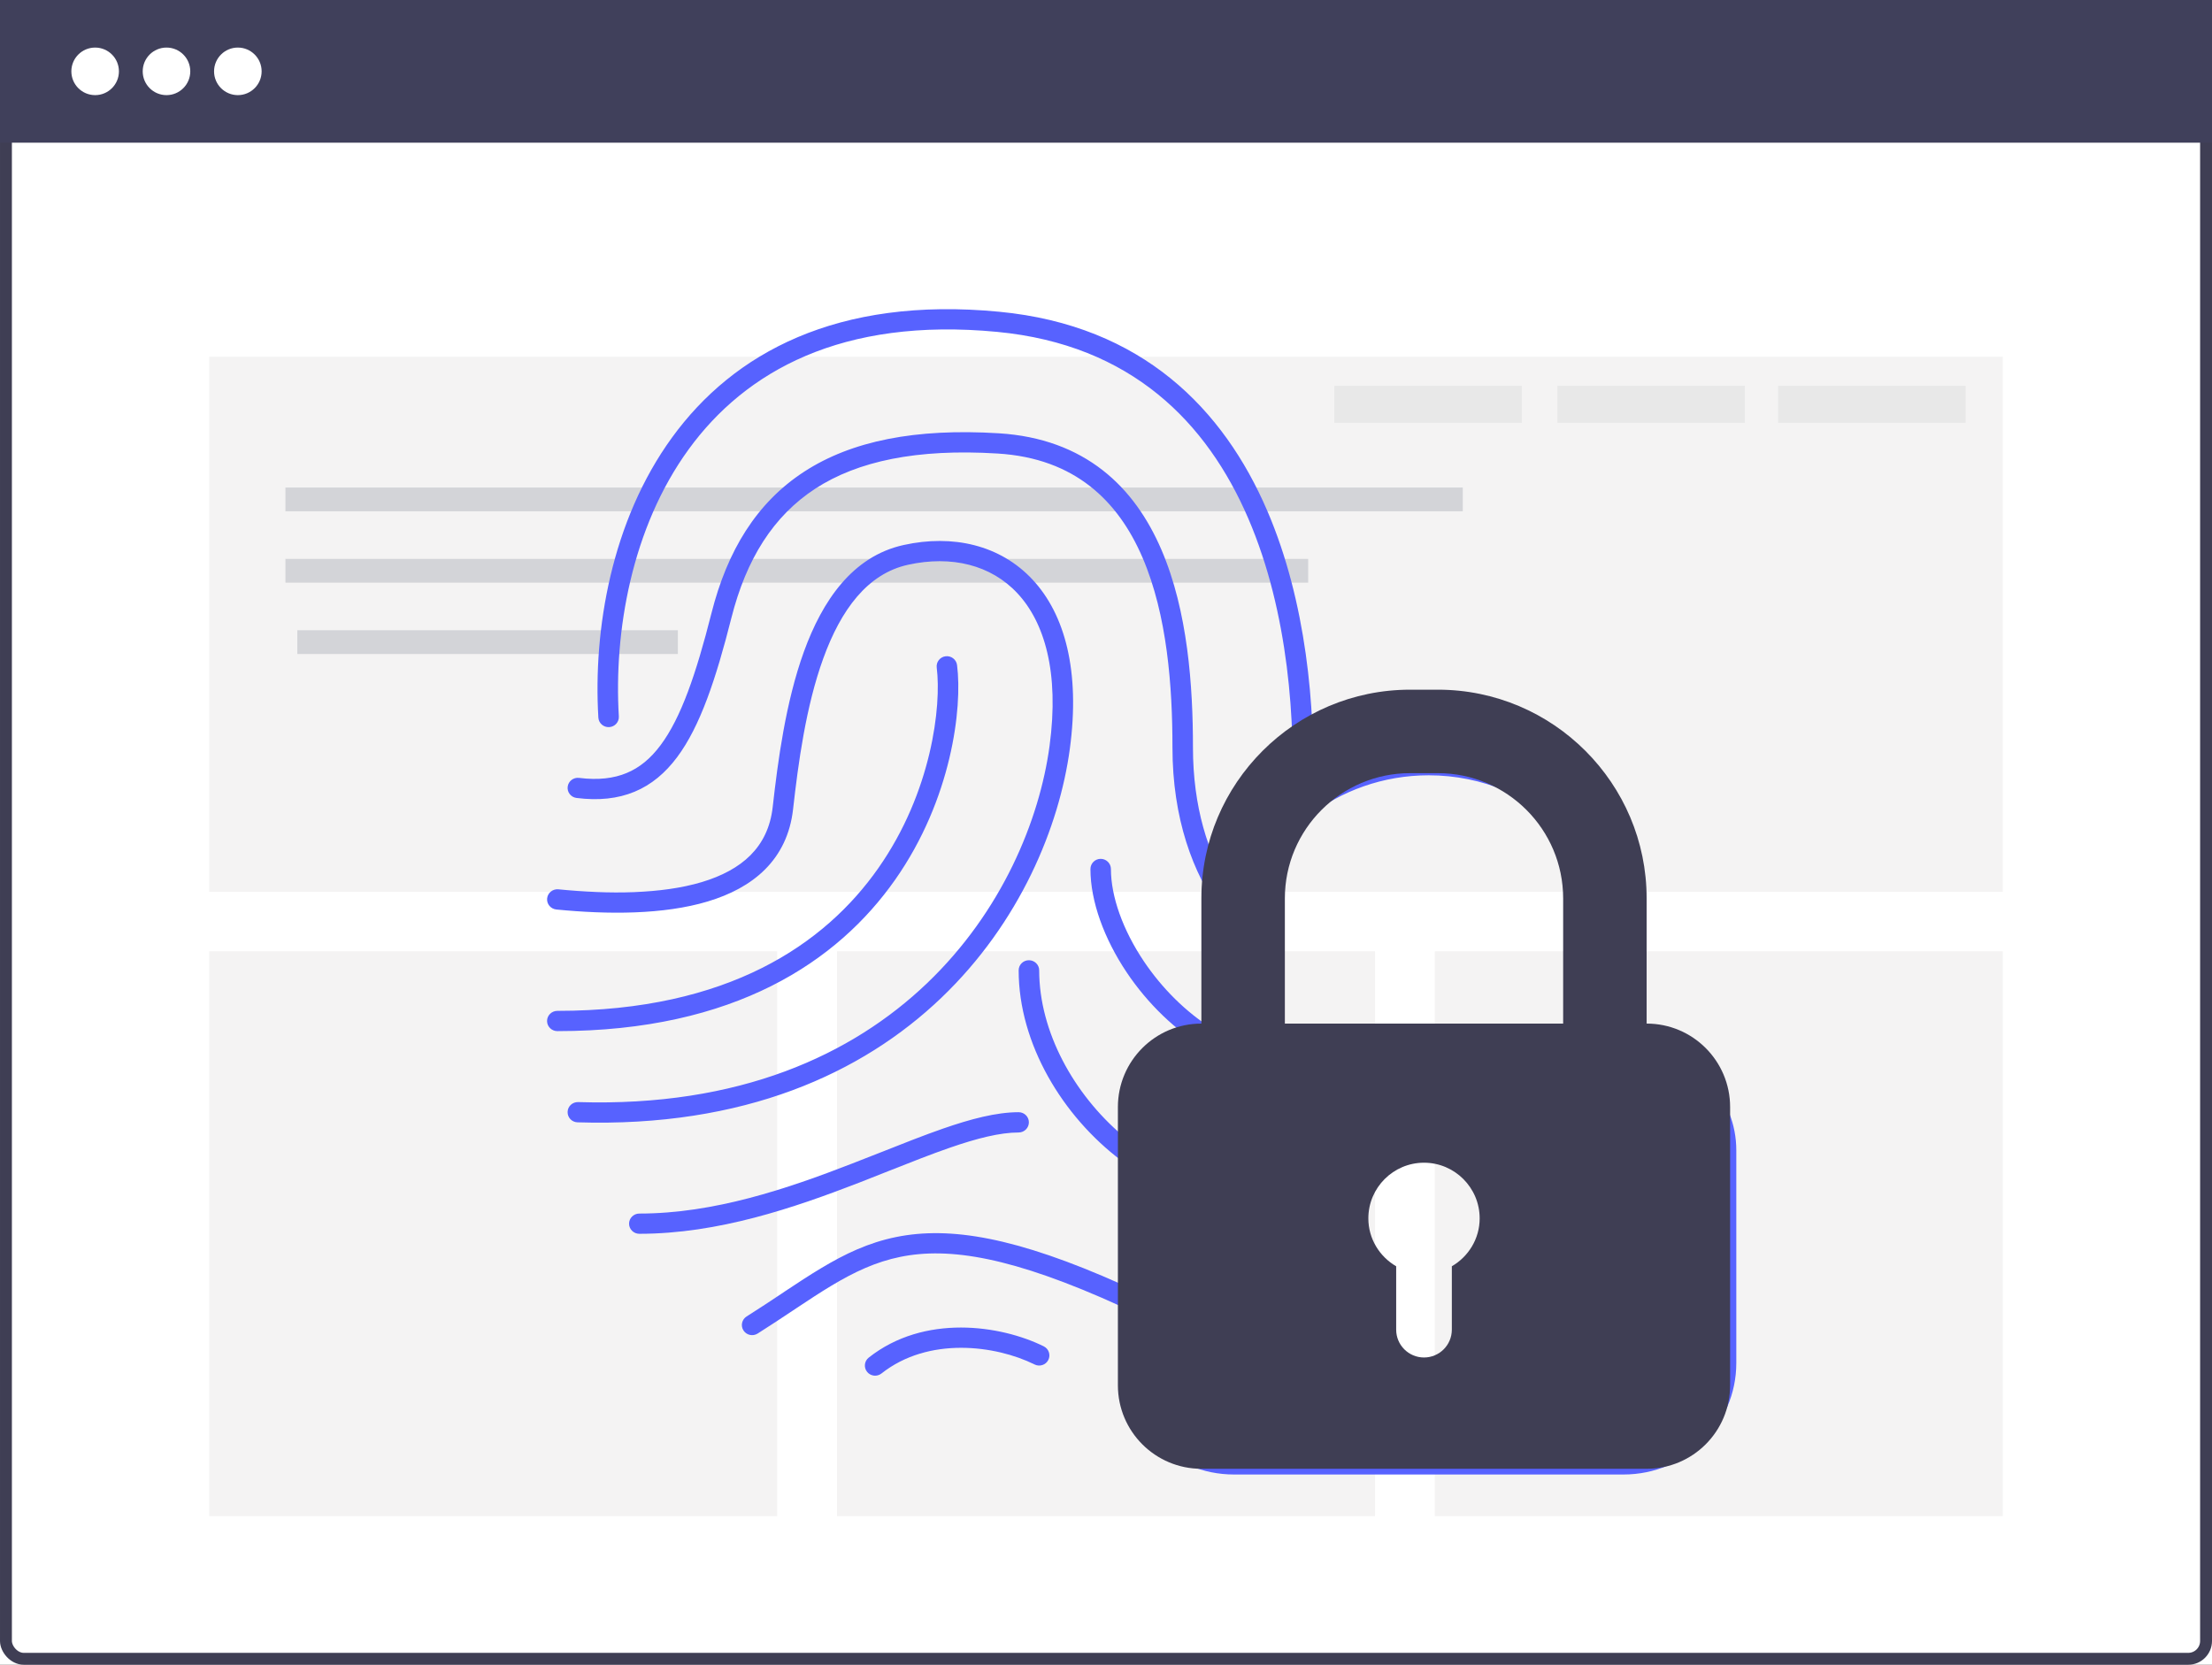
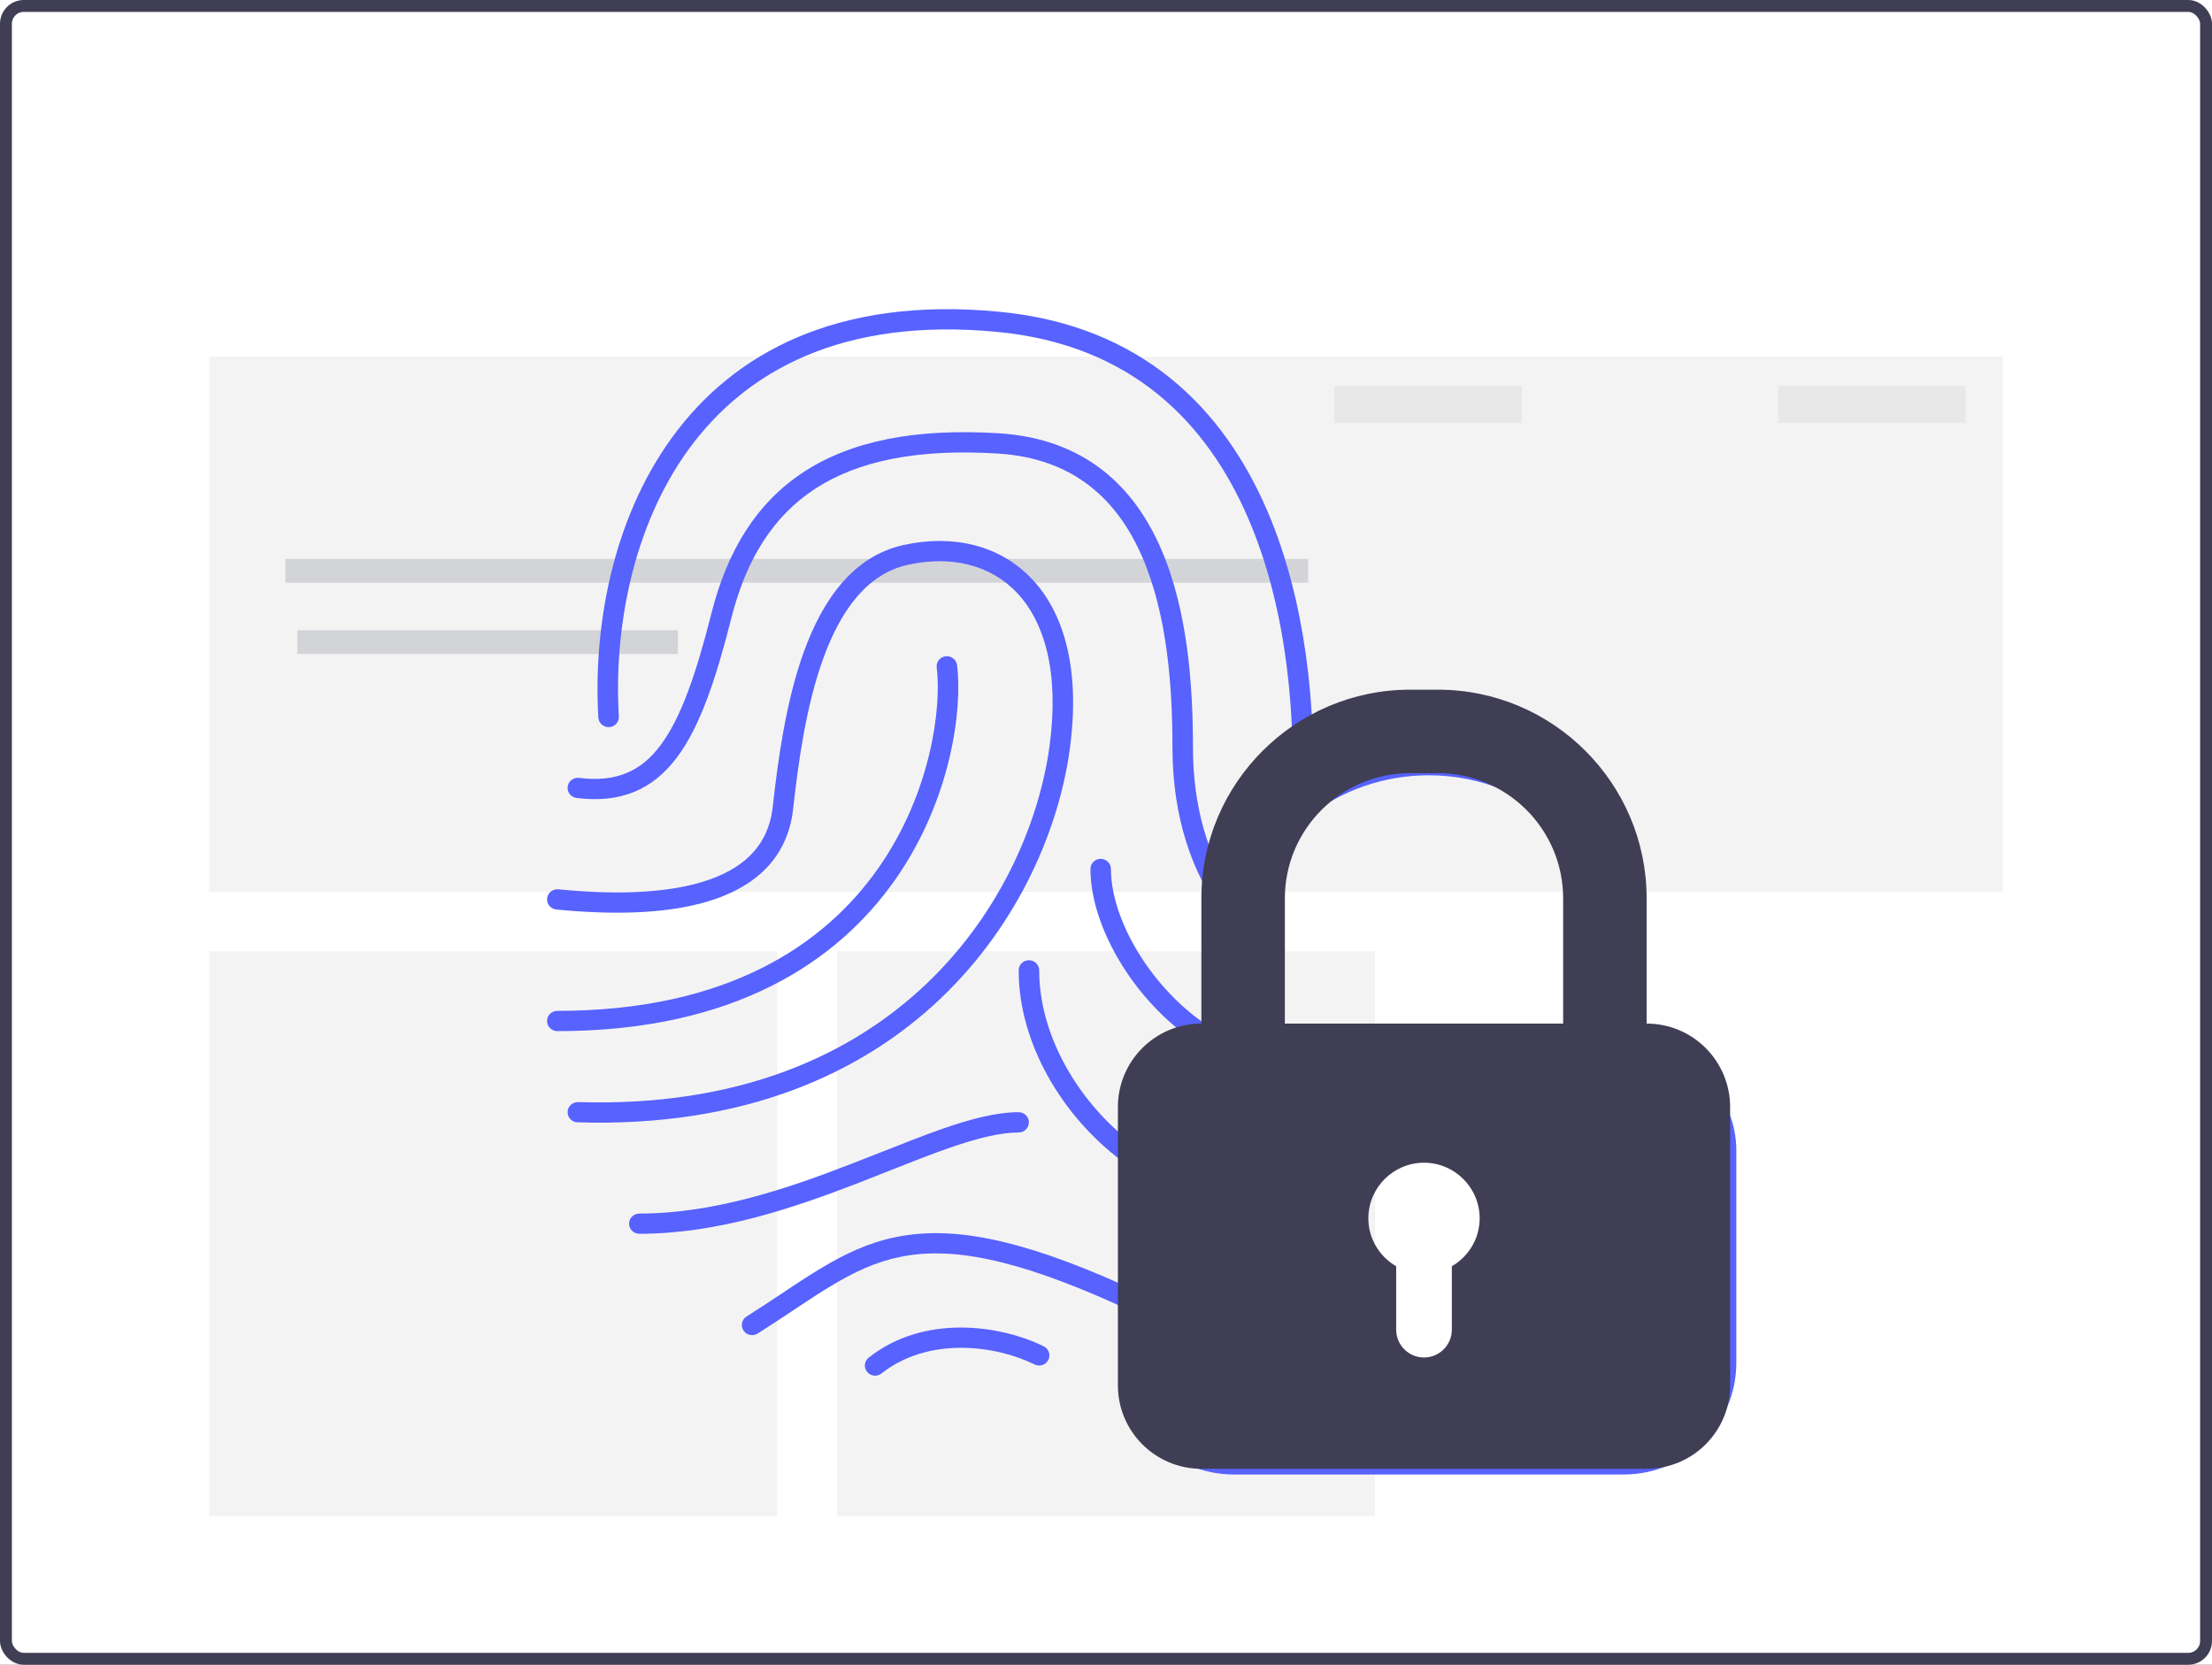
<svg xmlns="http://www.w3.org/2000/svg" width="93" height="70" viewBox="0 0 93 70" fill="none">
  <rect x="0" y="0" width="93" height="70" fill="#333333" stroke="none" />
  <g clip-path="url(#clip0_121_915)">
    <rect width="93" height="70" fill="white" />
-     <rect x="0.25" y="0.25" width="92.5" height="69.5" rx="0.75" fill="white" />
    <rect x="0.25" y="0.25" width="92.5" height="69.5" rx="0.75" stroke="#3F3E54" stroke-width="0.5" />
    <path d="M84.202 15H8.797V37.5H84.202V15Z" fill="#F4F3F3" />
    <path d="M82.64 16.223H74.758V17.779H82.64V16.223Z" fill="#E8E8E8" />
-     <path d="M73.36 16.223H65.478V17.779H73.36V16.223Z" fill="#E8E8E8" />
    <path d="M63.981 16.223H56.1V17.779H63.981V16.223Z" fill="#E8E8E8" />
    <path d="M32.675 40H8.797V63.75H32.675V40Z" fill="#F4F3F3" />
    <path d="M57.811 40H35.19V63.75H57.811V40Z" fill="#F4F3F3" />
-     <path d="M84.203 40H60.324V63.75H84.203V40Z" fill="#F4F3F3" />
-     <rect width="93" height="6" fill="#40405B" />
-     <path d="M12 21H61.5" stroke="#D3D4D8" />
    <path d="M12 24H55" stroke="#D3D4D8" />
    <path d="M12.5 27L28.5 27" stroke="#D3D4D8" />
    <circle cx="4" cy="3" r="1" fill="white" />
    <circle cx="7" cy="3" r="1" fill="white" />
    <circle cx="10" cy="3" r="1" fill="white" />
    <path fill-rule="evenodd" clip-rule="evenodd" d="M28.954 18.893C26.552 22.198 25.805 26.565 26.018 30.123C26.032 30.359 25.851 30.56 25.613 30.574C25.375 30.587 25.171 30.409 25.157 30.173C24.938 26.488 25.7 21.909 28.256 18.395C30.829 14.853 35.187 12.453 42.008 13.108C48.044 13.685 51.448 17.227 53.274 21.463C54.938 25.327 55.3 29.784 55.193 33.157C56.601 32.265 58.275 31.749 60.07 31.749C65.069 31.749 69.121 35.754 69.121 40.697V44.127C71.299 44.339 73 46.157 73 48.366V57.314C73 59.902 70.877 62 68.258 62H51.879C49.262 62 47.139 59.902 47.139 57.314V54.933C42.548 52.837 39.895 52.436 37.859 52.848C36.82 53.059 35.915 53.486 34.967 54.055C34.493 54.338 34.012 54.657 33.497 54.998C33.447 55.032 33.397 55.066 33.344 55.1C32.877 55.41 32.384 55.739 31.853 56.074C31.652 56.2 31.386 56.142 31.258 55.943C31.13 55.745 31.189 55.481 31.391 55.354C31.91 55.028 32.396 54.704 32.863 54.394C32.913 54.36 32.966 54.324 33.016 54.29C33.529 53.95 34.026 53.622 34.521 53.326C35.512 52.73 36.513 52.25 37.685 52.013C39.934 51.56 42.709 52.015 47.14 53.996V48.796C44.681 46.944 42.828 43.893 42.828 40.801C42.828 40.566 43.02 40.376 43.259 40.376C43.497 40.376 43.691 40.566 43.691 40.801C43.691 43.379 45.143 45.996 47.186 47.737C47.46 45.89 48.937 44.43 50.803 44.151C49.414 43.35 48.232 42.171 47.373 40.892C46.428 39.482 45.846 37.911 45.846 36.541C45.846 36.306 46.038 36.113 46.276 36.113C46.515 36.113 46.707 36.306 46.707 36.541C46.707 37.693 47.206 39.101 48.092 40.421C48.843 41.539 49.853 42.562 51.019 43.285V40.697C51.019 39.882 51.129 39.092 51.335 38.341C50.158 36.731 49.294 34.422 49.294 31.427C49.294 28.881 49.077 25.866 48.035 23.444C47.518 22.242 46.801 21.201 45.821 20.438C44.845 19.677 43.584 19.17 41.94 19.07C38.544 18.86 36.062 19.39 34.283 20.544C32.513 21.696 31.375 23.507 30.748 25.99C30.102 28.544 29.44 30.538 28.467 31.84C27.973 32.501 27.389 32.997 26.679 33.291C25.967 33.587 25.161 33.669 24.242 33.553C24.007 33.526 23.837 33.311 23.867 33.078C23.897 32.845 24.112 32.68 24.348 32.709C25.154 32.809 25.802 32.73 26.344 32.505C26.885 32.281 27.352 31.899 27.773 31.333C28.632 30.185 29.264 28.345 29.912 25.785C30.576 23.157 31.81 21.133 33.811 19.833C35.803 18.538 38.494 18.002 41.993 18.219C43.797 18.33 45.23 18.892 46.355 19.768C47.477 20.641 48.269 21.812 48.828 23.111C49.943 25.698 50.156 28.861 50.156 31.428C50.156 33.938 50.797 35.898 51.683 37.322C52.253 35.941 53.16 34.733 54.305 33.798C54.479 30.427 54.19 25.764 52.48 21.796C50.749 17.778 47.577 14.495 41.926 13.955C35.384 13.33 31.336 15.618 28.954 18.893ZM42.78 24.951C41.667 23.753 40.004 23.346 38.179 23.747C36.467 24.122 35.354 25.644 34.614 27.683C33.879 29.707 33.559 32.111 33.343 34.031C33.224 35.081 32.807 35.916 32.164 36.559C31.525 37.197 30.687 37.625 29.753 37.906C27.894 38.463 25.56 38.456 23.39 38.243C23.152 38.218 22.98 38.01 23.003 37.777C23.028 37.541 23.239 37.372 23.475 37.394C25.613 37.605 27.807 37.598 29.504 37.091C30.346 36.838 31.045 36.469 31.551 35.962C32.052 35.459 32.389 34.803 32.487 33.935C32.702 32.02 33.03 29.524 33.801 27.396C34.571 25.279 35.828 23.392 37.994 22.916C40.05 22.463 42.049 22.907 43.414 24.374C44.772 25.832 45.42 28.215 44.98 31.484C44.538 34.762 42.883 38.796 39.572 41.961C36.251 45.134 31.287 47.409 24.28 47.192C24.042 47.185 23.857 46.988 23.864 46.753C23.87 46.517 24.07 46.334 24.308 46.341C31.095 46.551 35.827 44.353 38.972 41.347C42.127 38.332 43.705 34.483 44.126 31.371C44.548 28.247 43.901 26.155 42.78 24.951ZM39.757 27.595C39.993 27.566 40.208 27.731 40.238 27.966C40.467 29.768 40.014 33.603 37.632 36.996C35.23 40.418 30.893 43.357 23.433 43.357C23.195 43.357 23 43.166 23 42.931C23 42.696 23.195 42.505 23.433 42.505C30.625 42.505 34.691 39.692 36.924 36.509C39.177 33.299 39.585 29.677 39.383 28.07C39.354 27.837 39.521 27.624 39.757 27.595ZM60.069 32.6C58.151 32.6 56.387 33.252 54.99 34.343C53.688 35.361 52.708 36.765 52.22 38.377C51.998 39.11 51.879 39.889 51.879 40.697V44.532C51.879 44.767 51.686 44.957 51.448 44.957C49.543 44.957 48 46.483 48 48.366V57.314C48 59.431 49.738 61.149 51.879 61.149H68.257C70.4 61.149 72.136 59.431 72.136 57.314V48.366C72.136 46.483 70.593 44.957 68.688 44.957C68.45 44.957 68.257 44.767 68.257 44.532V40.697C68.257 36.224 64.592 32.6 60.069 32.6ZM39.647 47.456C40.808 47.053 41.888 46.766 42.827 46.766C43.065 46.766 43.258 46.958 43.258 47.191C43.258 47.427 43.065 47.619 42.827 47.619C42.042 47.619 41.078 47.864 39.933 48.26C39.15 48.531 38.312 48.864 37.412 49.219C37.002 49.383 36.578 49.55 36.143 49.72C33.391 50.786 30.201 51.879 26.879 51.879C26.643 51.879 26.448 51.689 26.448 51.454C26.448 51.218 26.643 51.028 26.879 51.028C30.025 51.028 33.084 49.989 35.827 48.925C36.248 48.762 36.663 48.599 37.071 48.438C37.977 48.079 38.845 47.735 39.647 47.456ZM43.496 57.373C41.854 56.561 39.035 56.192 37.061 57.752C36.876 57.899 36.606 57.869 36.457 57.686C36.308 57.502 36.338 57.233 36.523 57.086C38.861 55.237 42.078 55.719 43.883 56.611C44.096 56.717 44.181 56.973 44.075 57.183C43.97 57.394 43.709 57.48 43.496 57.373Z" fill="#5762FF" />
-     <path d="M69.23 43.04V37.775C69.23 32.936 65.294 29 60.455 29H59.285C54.446 29 50.51 32.936 50.51 37.775V43.04C48.571 43.04 47 44.611 47 46.55V58.25C47 60.189 48.571 61.76 50.51 61.76H69.23C71.169 61.76 72.74 60.189 72.74 58.25V46.55C72.74 44.611 71.169 43.04 69.23 43.04ZM54.02 37.775C54.02 34.872 56.382 32.51 59.285 32.51H60.455C63.358 32.51 65.72 34.872 65.72 37.775V43.04H54.02V37.775ZM61.04 53.245V55.91C61.04 56.556 60.516 57.08 59.87 57.08C59.224 57.08 58.7 56.556 58.7 55.91V53.245C58.004 52.839 57.53 52.093 57.53 51.23C57.53 49.94 58.58 48.89 59.87 48.89C61.16 48.89 62.21 49.94 62.21 51.23C62.21 52.092 61.736 52.839 61.04 53.245Z" fill="#3F3E54" />
+     <path d="M69.23 43.04V37.775C69.23 32.936 65.294 29 60.455 29H59.285C54.446 29 50.51 32.936 50.51 37.775V43.04C48.571 43.04 47 44.611 47 46.55V58.25C47 60.189 48.571 61.76 50.51 61.76H69.23C71.169 61.76 72.74 60.189 72.74 58.25V46.55C72.74 44.611 71.169 43.04 69.23 43.04ZM54.02 37.775C54.02 34.872 56.382 32.51 59.285 32.51H60.455C63.358 32.51 65.72 34.872 65.72 37.775V43.04H54.02ZM61.04 53.245V55.91C61.04 56.556 60.516 57.08 59.87 57.08C59.224 57.08 58.7 56.556 58.7 55.91V53.245C58.004 52.839 57.53 52.093 57.53 51.23C57.53 49.94 58.58 48.89 59.87 48.89C61.16 48.89 62.21 49.94 62.21 51.23C62.21 52.092 61.736 52.839 61.04 53.245Z" fill="#3F3E54" />
  </g>
  <defs>
    <clipPath id="clip0_121_915">
      <rect width="93" height="70" fill="white" />
    </clipPath>
  </defs>
</svg>